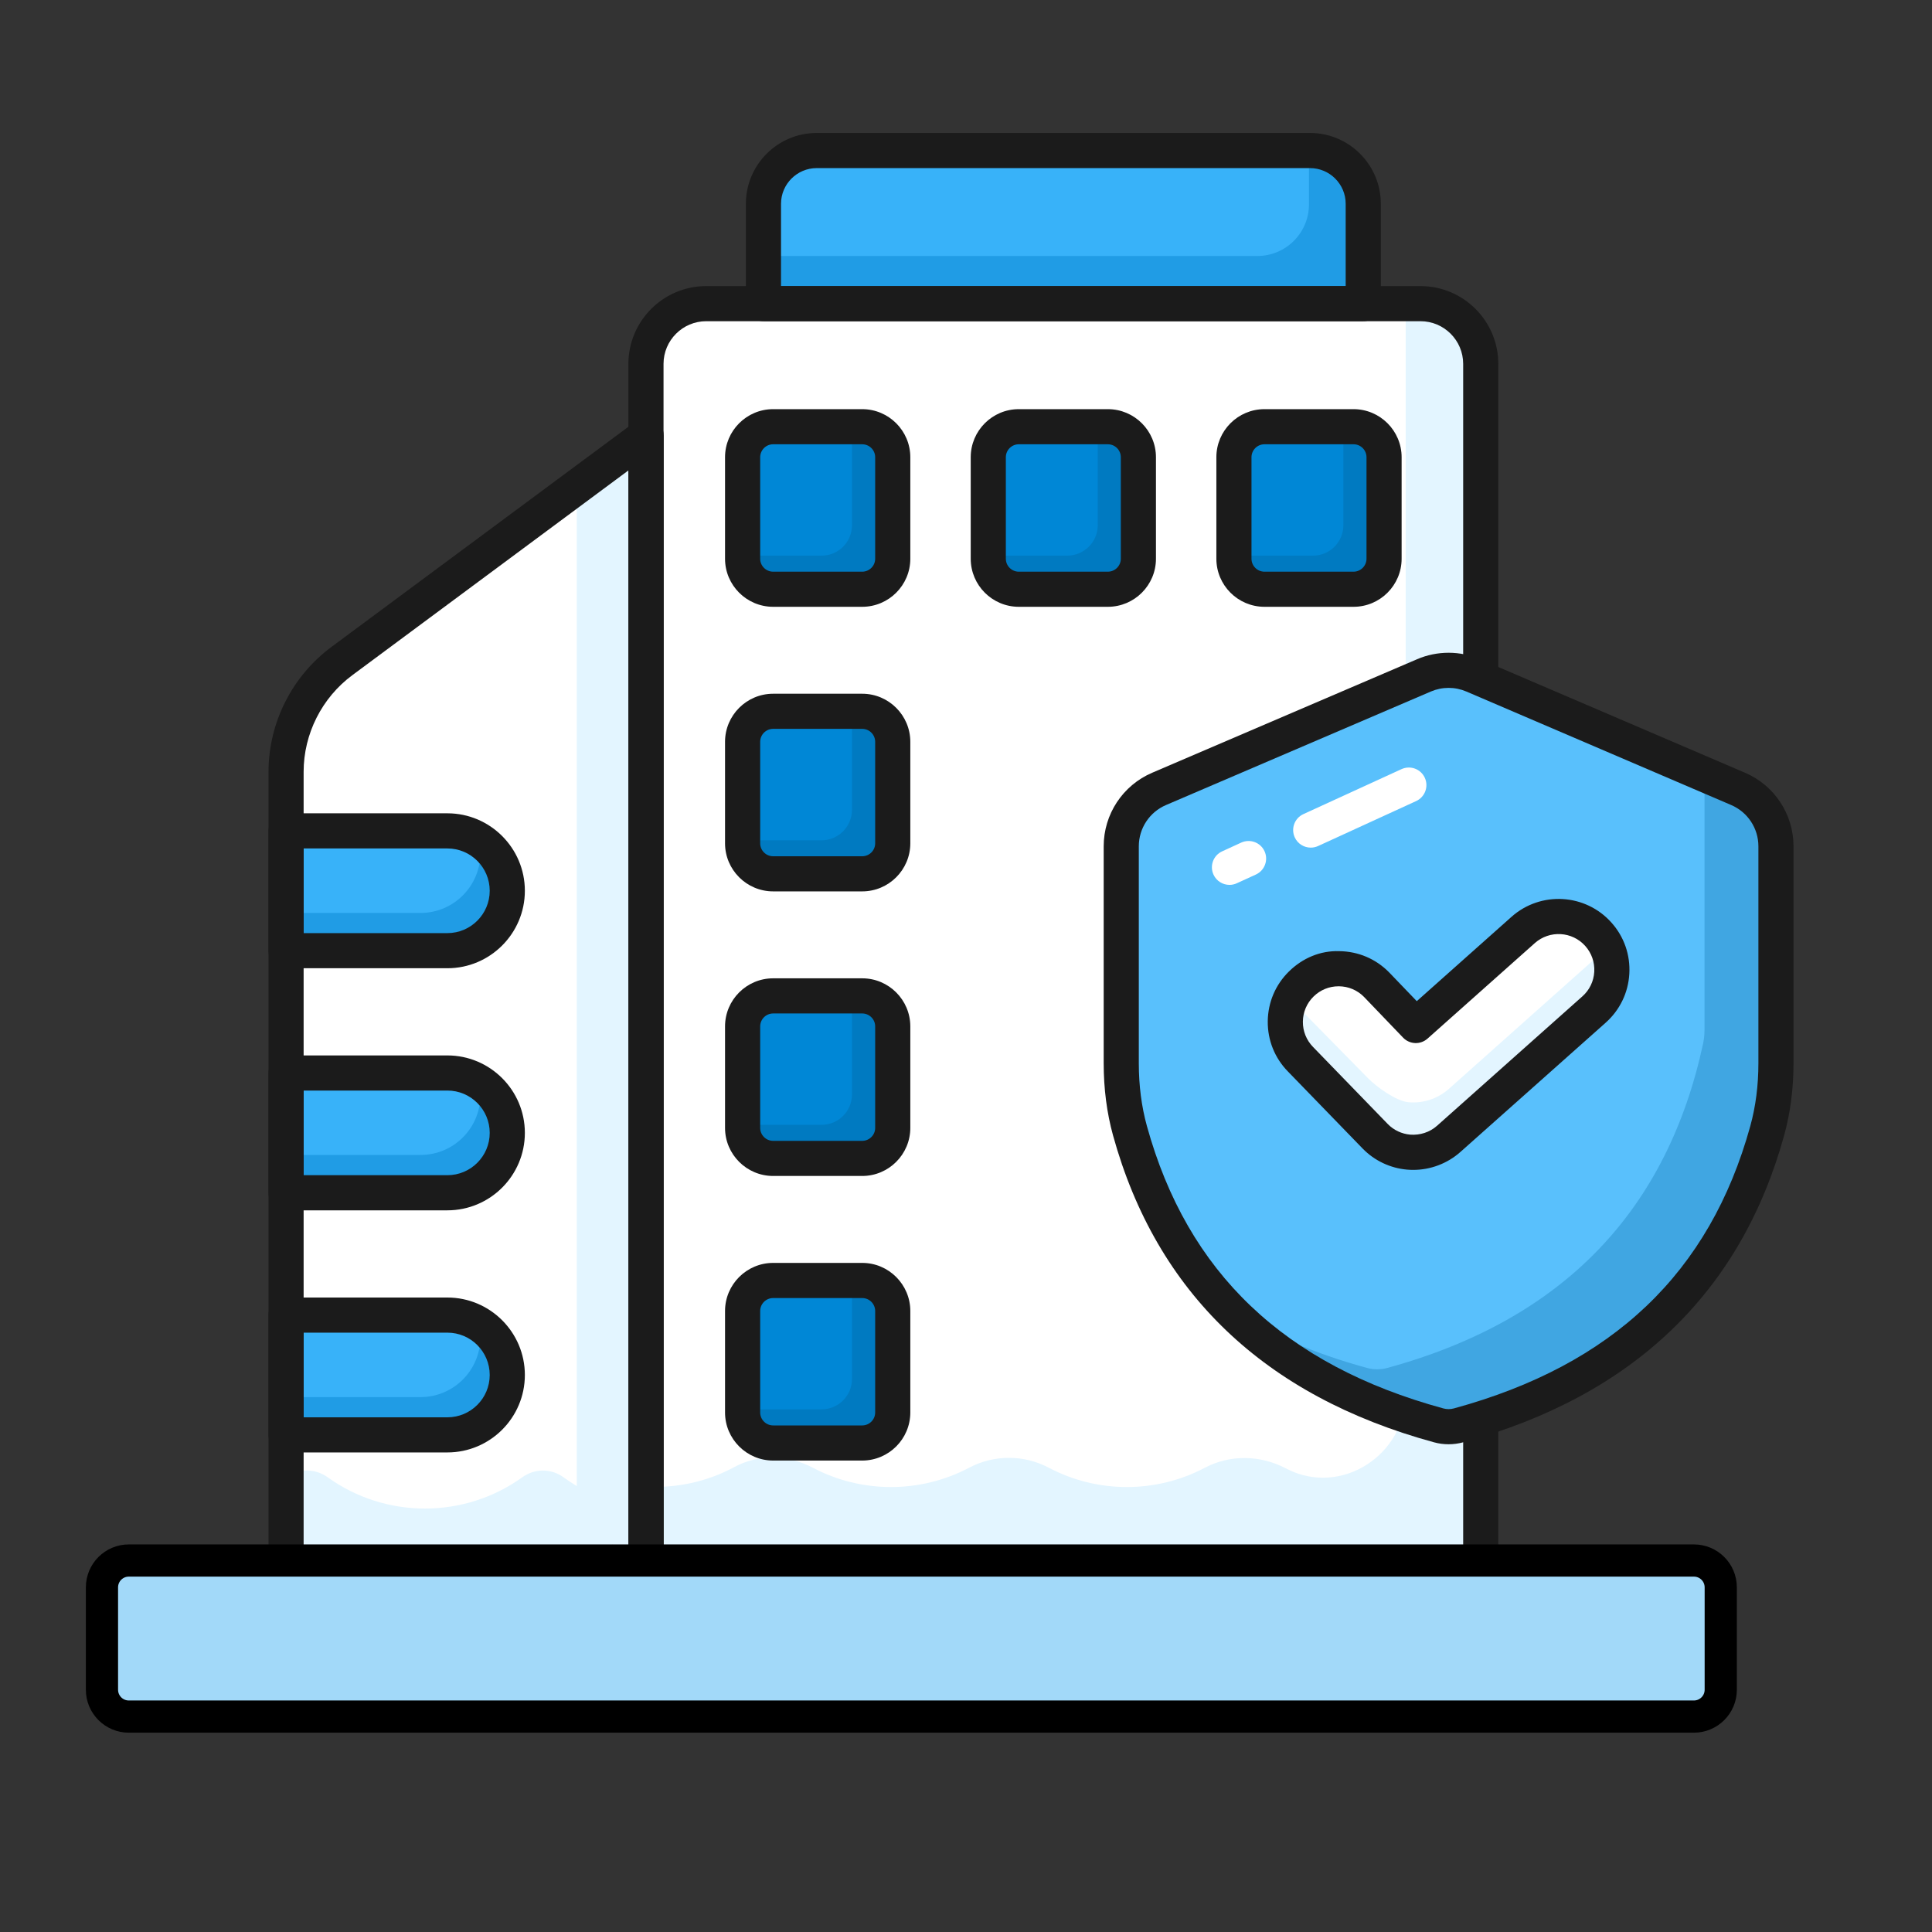
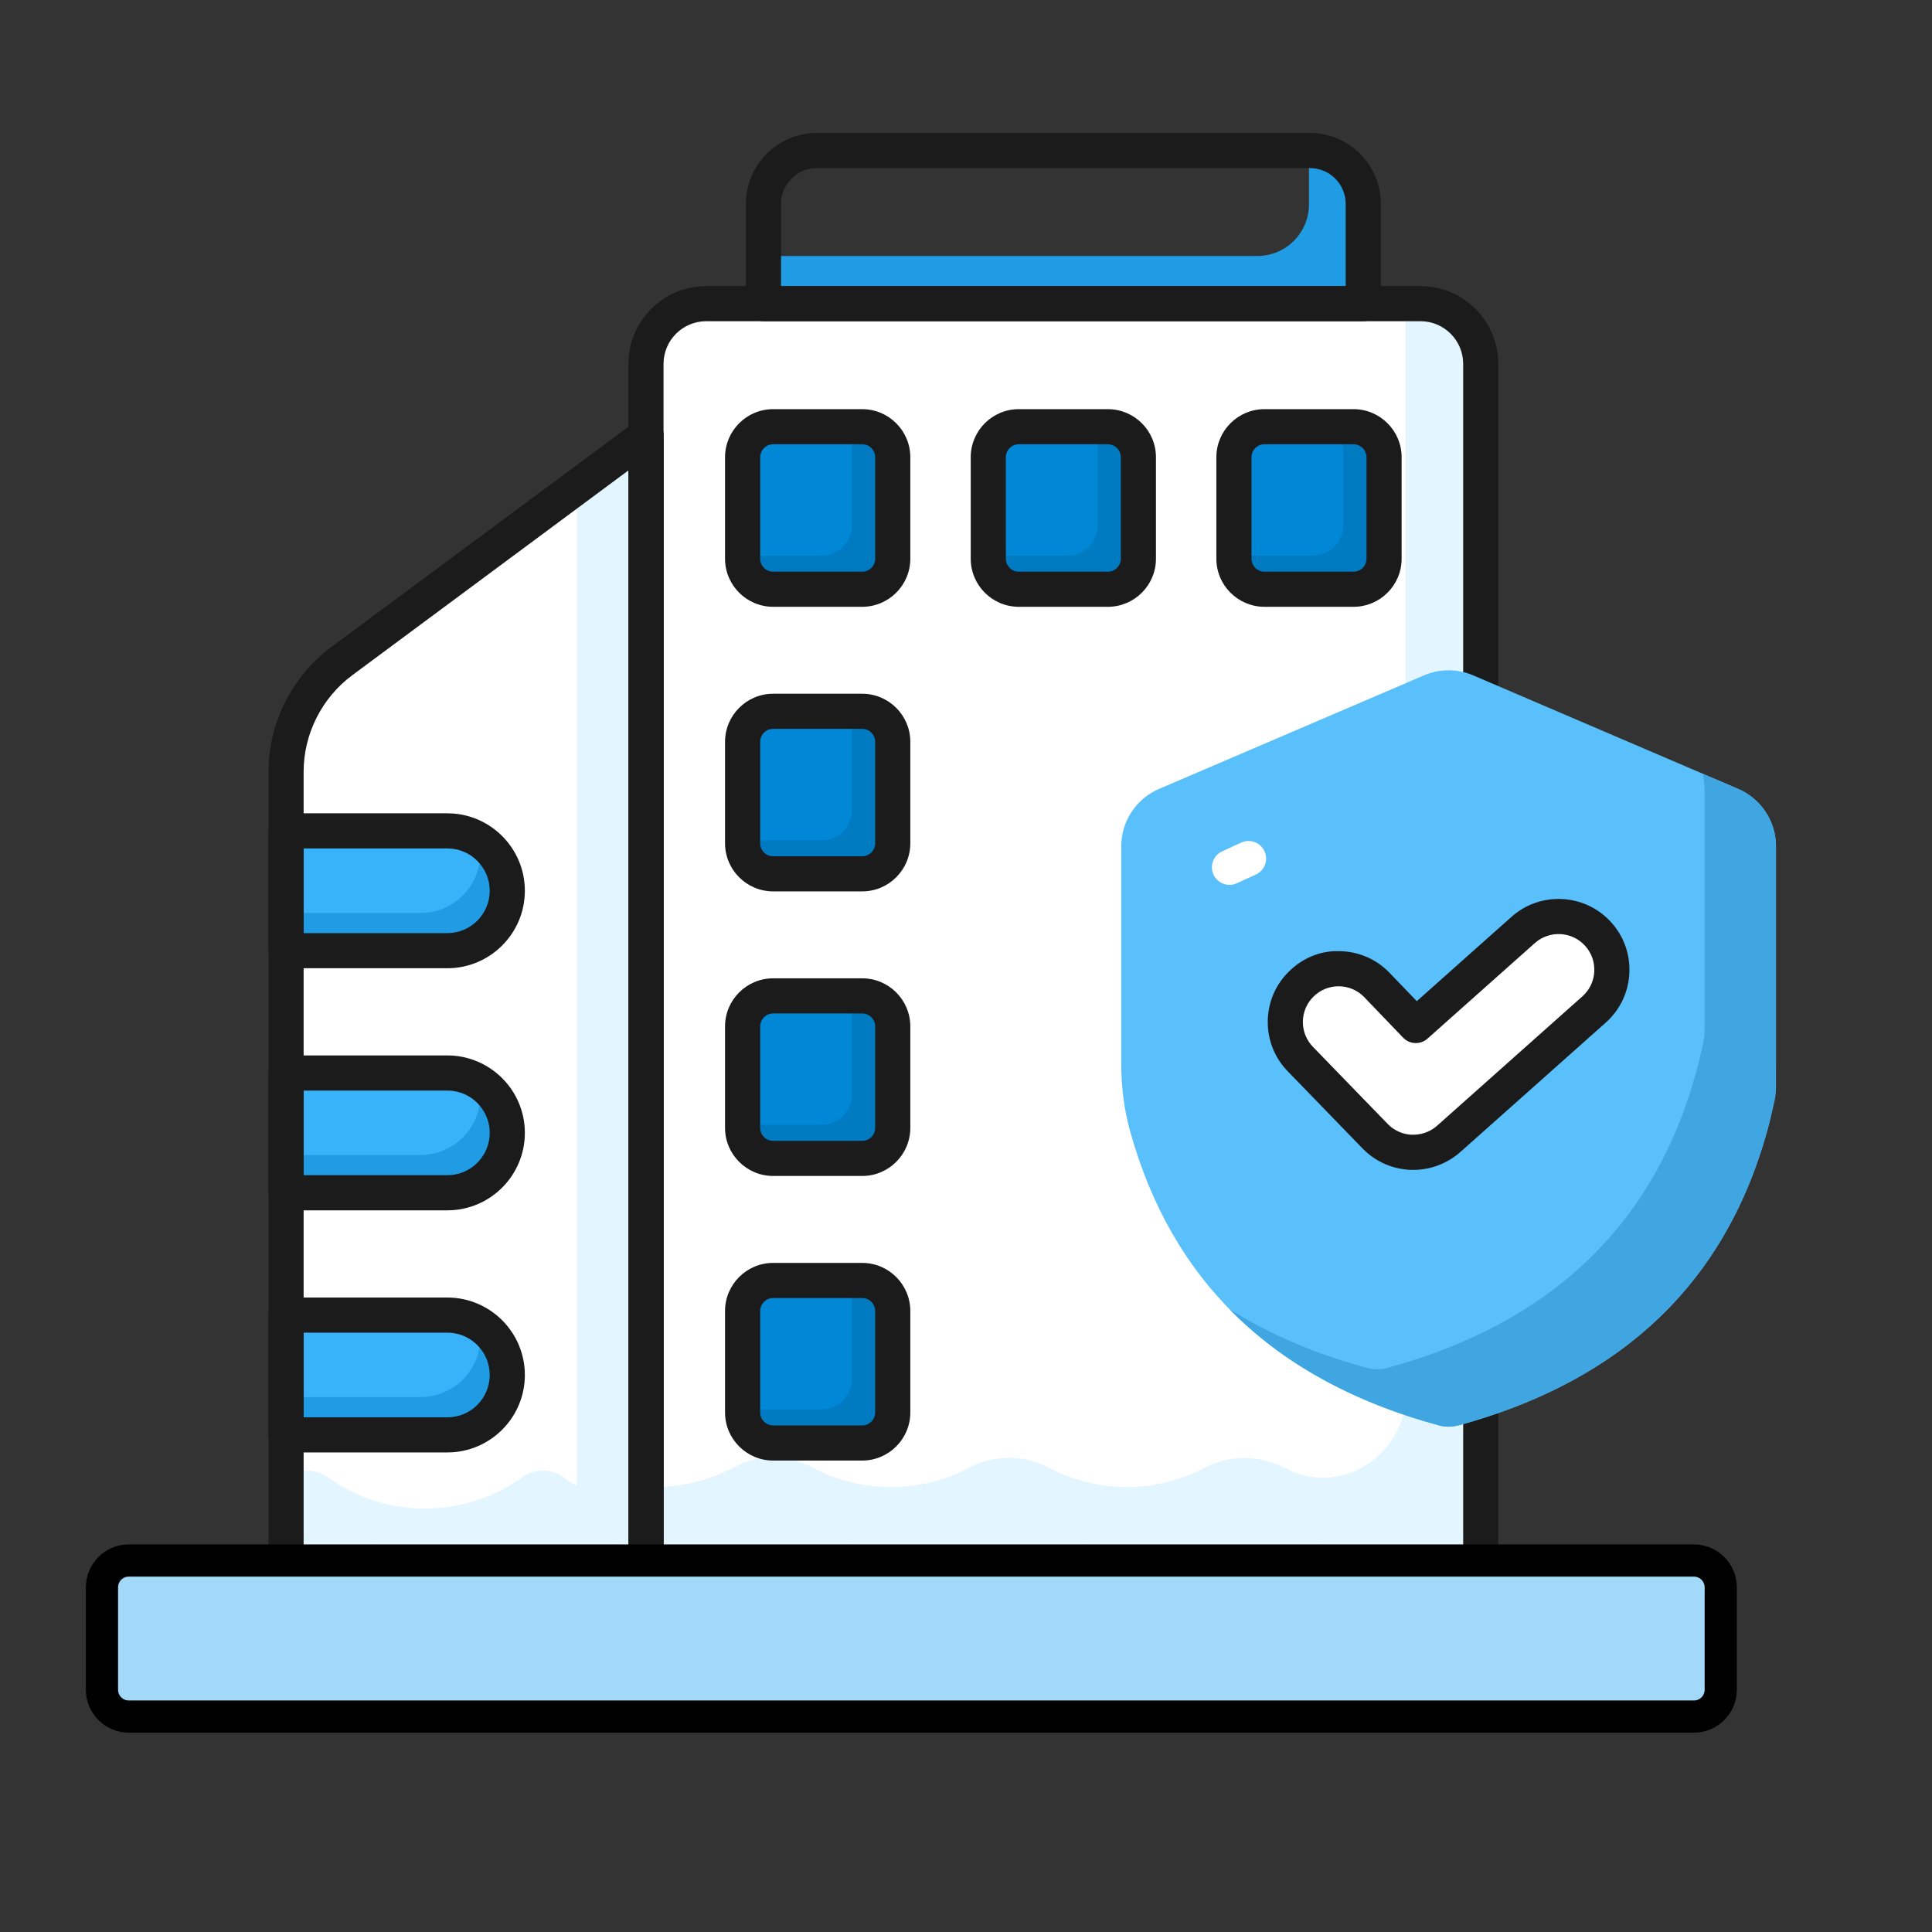
<svg xmlns="http://www.w3.org/2000/svg" width="90" height="90" viewBox="0 0 90 90" fill="none">
  <rect x="0" y="0" width="90" height="90" fill="#333333" stroke="none" />
  <path d="M30.099 20.287V73.165C30.091 73.165 30.091 73.165 30.091 73.165C29.53 72.828 29.001 72.427 28.52 71.946C25.489 74.977 20.566 74.977 17.535 71.946C16.349 73.132 14.866 73.862 13.326 74.111V35.954C13.326 33.917 14.296 32.001 15.932 30.79L30.091 20.295L30.099 20.287Z" fill="white" />
  <path d="M30.099 20.287V73.165C30.091 73.165 30.091 73.165 30.091 73.165C29.53 72.828 29.001 72.427 28.52 71.946C25.489 74.977 20.566 74.977 17.535 71.946C16.349 73.132 14.866 73.862 13.326 74.111V68.827C13.339 68.818 13.352 68.809 13.365 68.799C13.942 68.391 14.693 68.407 15.267 68.819C17.964 70.759 21.63 70.759 24.326 68.819C24.908 68.402 25.666 68.396 26.246 68.815C26.446 68.96 26.651 69.094 26.86 69.22C26.86 69.22 26.86 69.22 26.868 69.22V22.684L30.091 20.295L30.099 20.287Z" fill="#E3F5FF" />
-   <path d="M63.506 14.146V9.494C63.506 8.123 62.395 7.013 61.025 7.013H38.045C36.675 7.013 35.565 8.123 35.565 9.494V14.146H63.506Z" fill="#38B2F9" />
  <path d="M63.502 9.487V14.146H35.568V11.925H58.571C59.9 11.925 60.977 10.848 60.977 9.519V7.274C60.977 7.186 60.969 7.098 60.961 7.01H61.025C62.393 7.01 63.502 8.119 63.502 9.487Z" fill="#209CE5" />
  <path d="M68.978 16.952V73.958C66.388 74.648 63.51 73.974 61.482 71.946C58.451 74.977 53.528 74.977 50.497 71.946C47.466 74.977 42.535 74.977 39.505 71.946C36.955 74.496 33.074 74.897 30.1 73.165C30.092 73.165 30.092 73.165 30.092 73.165V16.952C30.092 15.404 31.351 14.146 32.898 14.146H66.172C67.719 14.146 68.978 15.404 68.978 16.952Z" fill="white" />
  <path d="M41.587 21.3V26.027C41.587 26.813 40.95 27.449 40.165 27.449H36.016C35.23 27.449 34.594 26.812 34.594 26.027V21.3C34.594 20.515 35.23 19.878 36.016 19.878H40.165C40.95 19.878 41.587 20.515 41.587 21.3ZM53.031 21.3V26.027C53.031 26.813 52.394 27.449 51.609 27.449H47.459C46.674 27.449 46.037 26.812 46.037 26.027V21.3C46.037 20.515 46.674 19.878 47.459 19.878H51.609C52.394 19.878 53.031 20.515 53.031 21.3ZM64.475 21.3V26.027C64.475 26.813 63.838 27.449 63.053 27.449H58.903C58.118 27.449 57.481 26.812 57.481 26.027V21.3C57.481 20.515 58.118 19.878 58.903 19.878H63.053C63.838 19.878 64.475 20.515 64.475 21.3ZM41.587 34.557V39.284C41.587 40.07 40.95 40.706 40.165 40.706H36.016C35.23 40.706 34.594 40.07 34.594 39.284V34.557C34.594 33.772 35.23 33.135 36.016 33.135H40.165C40.95 33.135 41.587 33.772 41.587 34.557ZM41.587 47.815V52.541C41.587 53.327 40.95 53.963 40.165 53.963H36.016C35.23 53.963 34.594 53.327 34.594 52.541V47.815C34.594 47.029 35.23 46.392 36.016 46.392H40.165C40.95 46.392 41.587 47.029 41.587 47.815ZM41.587 61.072V65.798C41.587 66.584 40.95 67.22 40.165 67.22H36.016C35.23 67.22 34.594 66.584 34.594 65.798V61.072C34.594 60.286 35.23 59.65 36.016 59.65H40.165C40.95 59.65 41.587 60.286 41.587 61.072Z" fill="#0087D6" />
  <path d="M41.589 21.298V26.028C41.589 26.814 40.948 27.447 40.162 27.447H36.017C35.231 27.447 34.598 26.814 34.598 26.028V25.884H38.27C39.056 25.884 39.689 25.25 39.689 24.465V19.878H40.162C40.948 19.878 41.589 20.512 41.589 21.298ZM53.031 21.298V26.028C53.031 26.814 52.397 27.447 51.611 27.447H47.458C46.672 27.447 46.039 26.814 46.039 26.028V25.884H49.711C50.497 25.884 51.138 25.25 51.138 24.465V19.878H51.611C52.397 19.878 53.031 20.512 53.031 21.298ZM64.472 21.298V26.028C64.472 26.814 63.839 27.447 63.053 27.447H58.908C58.122 27.447 57.48 26.814 57.48 26.028V25.884H61.161C61.946 25.884 62.58 25.25 62.58 24.465V19.878H63.053C63.839 19.878 64.472 20.512 64.472 21.298ZM41.589 34.559V39.282C41.589 40.067 40.948 40.709 40.162 40.709H36.017C35.231 40.709 34.598 40.067 34.598 39.282V39.145H38.27C39.056 39.145 39.689 38.504 39.689 37.718V33.132H40.162C40.948 33.132 41.589 33.773 41.589 34.559ZM41.589 47.812V52.543C41.589 53.329 40.948 53.962 40.162 53.962H36.017C35.231 53.962 34.598 53.329 34.598 52.543V52.399H38.27C39.056 52.399 39.689 51.765 39.689 50.98V46.393H40.162C40.948 46.393 41.589 47.027 41.589 47.812ZM41.589 61.074V65.796C41.589 66.582 40.948 67.224 40.162 67.224H36.017C35.231 67.224 34.598 66.582 34.598 65.796V65.652H38.27C39.056 65.652 39.689 65.019 39.689 64.233V59.647H40.162C40.948 59.647 41.589 60.288 41.589 61.074Z" fill="#007AC1" />
  <path d="M68.978 16.952V73.958C66.388 74.648 63.51 73.974 61.482 71.946C58.451 74.977 53.528 74.977 50.497 71.946C47.466 74.977 42.535 74.977 39.505 71.946C36.955 74.496 33.074 74.897 30.1 73.165C30.092 73.165 30.092 73.165 30.092 73.165V69.252C31.505 69.332 32.935 69.029 34.214 68.338C35.356 67.722 36.724 67.769 37.872 68.375C40.136 69.571 42.872 69.571 45.137 68.376C46.31 67.757 47.693 67.757 48.866 68.376C51.127 69.57 53.856 69.57 56.117 68.378C57.306 67.752 58.699 67.777 59.891 68.398C59.915 68.41 59.939 68.423 59.964 68.435C62.494 69.718 65.483 67.769 65.483 64.932V14.146H66.172C67.722 14.146 68.978 15.402 68.978 16.952Z" fill="#E3F5FF" />
  <path d="M23.632 41.496C23.632 43.037 22.382 44.286 20.841 44.286H13.326V38.706H20.841C22.382 38.706 23.632 39.955 23.632 41.496ZM23.632 52.774C23.632 54.315 22.382 55.564 20.841 55.564H13.326V49.984H20.841C22.382 49.984 23.632 51.233 23.632 52.774ZM23.632 64.052C23.632 65.593 22.382 66.842 20.841 66.842H13.326V61.262H20.841C22.382 61.262 23.632 62.511 23.632 64.052Z" fill="#38B2F9" />
  <path d="M23.629 41.494C23.629 43.034 22.386 44.285 20.839 44.285H13.326V42.529H19.588C21.128 42.529 22.378 41.278 22.378 39.739C22.378 39.522 22.354 39.322 22.306 39.121C23.1 39.61 23.629 40.492 23.629 41.494ZM23.629 52.775C23.629 54.315 22.386 55.566 20.839 55.566H13.326V53.802H19.588C21.128 53.802 22.378 52.559 22.378 51.011C22.378 50.803 22.354 50.595 22.306 50.402C23.1 50.891 23.629 51.773 23.629 52.775ZM23.629 64.048C23.629 65.596 22.386 66.839 20.839 66.839H13.326V65.083H19.588C21.128 65.083 22.378 63.832 22.378 62.293C22.378 62.076 22.354 61.876 22.306 61.675C23.1 62.164 23.629 63.046 23.629 64.048Z" fill="#209CE5" />
  <path d="M23.027 77.285C21.074 77.285 19.121 76.624 17.536 75.303C16.362 76.285 14.966 76.925 13.456 77.168C13.22 77.206 12.978 77.139 12.796 76.984C12.613 76.828 12.508 76.6 12.508 76.361V35.954C12.508 33.67 13.606 31.495 15.445 30.133L29.603 19.637C29.844 19.421 30.161 19.385 30.457 19.517C30.754 19.648 30.918 19.963 30.918 20.287V75.415C30.918 75.867 30.552 76.233 30.099 76.233C29.951 76.233 29.797 76.192 29.669 76.116C29.26 75.87 28.875 75.597 28.521 75.303C26.936 76.624 24.981 77.285 23.027 77.285ZM17.535 73.378C17.744 73.378 17.954 73.458 18.114 73.618C20.824 76.326 25.231 76.326 27.941 73.618C28.261 73.298 28.779 73.298 29.098 73.618C29.158 73.677 29.219 73.736 29.281 73.793V21.909L16.419 31.448C14.994 32.502 14.144 34.187 14.144 35.954V75.329C15.197 75.001 16.155 74.419 16.957 73.618C17.116 73.458 17.326 73.378 17.535 73.378Z" fill="#1B1B1B" />
  <path d="M34.008 77.288C32.54 77.288 31.062 76.913 29.726 76.143C29.459 76.007 29.273 75.733 29.273 75.415V16.951C29.273 14.953 30.899 13.327 32.898 13.327H66.172C68.171 13.327 69.797 14.953 69.797 16.951V76.208C69.797 76.579 69.547 76.903 69.189 76.999C66.492 77.717 63.607 77.068 61.483 75.303C58.311 77.946 53.668 77.945 50.497 75.304C47.325 77.948 42.677 77.949 39.505 75.303C37.935 76.61 35.98 77.288 34.008 77.288ZM39.505 73.378C39.714 73.378 39.923 73.458 40.083 73.618C42.795 76.329 47.207 76.329 49.919 73.618C50.239 73.298 50.756 73.298 51.076 73.618C53.785 76.326 58.193 76.326 60.904 73.618C61.223 73.298 61.741 73.298 62.061 73.618C63.66 75.217 65.949 75.931 68.16 75.55V16.951C68.16 15.855 67.269 14.963 66.172 14.963H32.898C31.802 14.963 30.91 15.855 30.91 16.951V74.922C33.566 76.247 36.805 75.739 38.926 73.618C39.086 73.458 39.295 73.378 39.505 73.378Z" fill="#1B1B1B" />
  <path d="M63.505 14.963H35.564C35.112 14.963 34.746 14.598 34.746 14.145V9.493C34.746 7.674 36.226 6.194 38.045 6.194H61.025C62.844 6.194 64.324 7.674 64.324 9.493V14.145C64.324 14.598 63.958 14.963 63.505 14.963ZM36.383 13.327H62.687V9.493C62.687 8.577 61.941 7.831 61.025 7.831H38.045C37.129 7.831 36.383 8.577 36.383 9.493L36.383 13.327Z" fill="#1B1B1B" />
  <path d="M20.841 45.104H13.326C12.874 45.104 12.508 44.738 12.508 44.286V38.705C12.508 38.253 12.874 37.887 13.326 37.887H20.841C22.831 37.887 24.45 39.506 24.45 41.495C24.45 43.485 22.831 45.104 20.841 45.104ZM14.144 43.468H20.841C21.929 43.468 22.813 42.583 22.813 41.495C22.813 40.408 21.929 39.524 20.841 39.524H14.144V43.468ZM20.841 56.382H13.326C12.874 56.382 12.508 56.016 12.508 55.564V49.984C12.508 49.532 12.874 49.166 13.326 49.166H20.841C22.831 49.166 24.45 50.785 24.45 52.774C24.45 54.764 22.831 56.382 20.841 56.382ZM14.144 54.745H20.841C21.929 54.745 22.813 53.861 22.813 52.774C22.813 51.687 21.929 50.802 20.841 50.802H14.144V54.745ZM20.841 67.66H13.326C12.874 67.66 12.508 67.295 12.508 66.842V61.262C12.508 60.81 12.874 60.444 13.326 60.444H20.841C22.831 60.444 24.45 62.063 24.45 64.052C24.45 66.042 22.831 67.66 20.841 67.66ZM14.144 66.024H20.841C21.929 66.024 22.813 65.14 22.813 64.052C22.813 62.965 21.929 62.08 20.841 62.08H14.144V66.024Z" fill="#1B1B1B" />
  <path d="M40.165 28.267H36.016C34.781 28.267 33.775 27.263 33.775 26.027V21.3C33.775 20.065 34.781 19.06 36.016 19.06H40.165C41.4 19.06 42.406 20.065 42.406 21.3V26.027C42.406 27.263 41.4 28.267 40.165 28.267ZM36.016 20.696C35.683 20.696 35.412 20.967 35.412 21.3V26.027C35.412 26.36 35.683 26.631 36.016 26.631H40.165C40.498 26.631 40.769 26.36 40.769 26.027V21.3C40.769 20.967 40.498 20.696 40.165 20.696H36.016ZM51.608 28.267H47.459C46.224 28.267 45.22 27.263 45.22 26.027V21.3C45.22 20.065 46.224 19.06 47.459 19.06H51.608C52.844 19.06 53.849 20.065 53.849 21.3V26.027C53.849 27.263 52.844 28.267 51.608 28.267ZM47.459 20.696C47.127 20.696 46.856 20.967 46.856 21.3V26.027C46.856 26.36 47.127 26.631 47.459 26.631H51.608C51.942 26.631 52.212 26.36 52.212 26.027V21.3C52.212 20.967 51.942 20.696 51.608 20.696H47.459ZM63.053 28.267H58.903C57.668 28.267 56.663 27.263 56.663 26.027V21.3C56.663 20.065 57.668 19.06 58.903 19.06H63.053C64.288 19.06 65.293 20.065 65.293 21.3V26.027C65.293 27.263 64.288 28.267 63.053 28.267ZM58.903 20.696C58.57 20.696 58.299 20.967 58.299 21.3V26.027C58.299 26.36 58.57 26.631 58.903 26.631H63.053C63.386 26.631 63.657 26.36 63.657 26.027V21.3C63.657 20.967 63.386 20.696 63.053 20.696H58.903ZM40.165 41.524H36.016C34.781 41.524 33.775 40.519 33.775 39.284V34.558C33.775 33.322 34.781 32.317 36.016 32.317H40.165C41.4 32.317 42.406 33.322 42.406 34.558V39.284C42.406 40.519 41.4 41.524 40.165 41.524ZM36.016 33.953C35.683 33.953 35.412 34.224 35.412 34.558V39.284C35.412 39.617 35.683 39.888 36.016 39.888H40.165C40.498 39.888 40.769 39.617 40.769 39.284V34.558C40.769 34.224 40.498 33.953 40.165 33.953H36.016Z" fill="#1B1B1B" />
  <path d="M40.165 54.781H36.016C34.781 54.781 33.775 53.776 33.775 52.541V47.815C33.775 46.579 34.781 45.574 36.016 45.574H40.165C41.4 45.574 42.406 46.579 42.406 47.815V52.541C42.406 53.776 41.4 54.781 40.165 54.781ZM36.016 47.211C35.683 47.211 35.412 47.481 35.412 47.815V52.541C35.412 52.874 35.683 53.145 36.016 53.145H40.165C40.498 53.145 40.769 52.874 40.769 52.541V47.815C40.769 47.481 40.498 47.211 40.165 47.211H36.016Z" fill="#1B1B1B" />
  <path d="M40.165 68.038H36.016C34.781 68.038 33.775 67.033 33.775 65.798V61.072C33.775 59.837 34.781 58.831 36.016 58.831H40.165C41.4 58.831 42.406 59.837 42.406 61.072V65.798C42.406 67.033 41.4 68.038 40.165 68.038ZM36.016 60.468C35.683 60.468 35.412 60.739 35.412 61.072V65.798C35.412 66.131 35.683 66.402 36.016 66.402H40.165C40.498 66.402 40.769 66.131 40.769 65.798V61.072C40.769 60.739 40.498 60.468 40.165 60.468H36.016Z" fill="#1B1B1B" />
  <path d="M67.021 66.4C59.252 64.28 54.559 59.621 52.639 52.672C52.357 51.651 52.232 50.591 52.232 49.532L52.232 39.424C52.232 38.26 52.926 37.208 53.996 36.749L66.335 31.461C67.067 31.147 67.896 31.147 68.628 31.461L80.967 36.749C82.037 37.208 82.731 38.26 82.731 39.424L82.731 49.532C82.731 50.591 82.607 51.651 82.325 52.672C80.405 59.621 75.711 64.28 67.942 66.4C67.644 66.481 67.32 66.481 67.021 66.4Z" fill="#59C0FC" />
  <path d="M82.733 39.427V50.645C82.733 50.859 82.711 51.073 82.668 51.28C81.004 59.005 76.216 64.142 67.942 66.4C67.641 66.479 67.32 66.479 67.027 66.4C62.933 65.285 59.696 63.463 57.273 60.984C59.117 62.149 61.254 63.063 63.697 63.728C63.99 63.806 64.312 63.806 64.612 63.728C72.886 61.47 77.674 56.332 79.339 48.608C79.381 48.401 79.403 48.187 79.403 47.972V36.747C79.403 36.505 79.374 36.269 79.317 36.04L80.965 36.746C82.037 37.206 82.733 38.26 82.733 39.427Z" fill="#40A6E2" />
-   <path d="M67.481 67.279C67.254 67.279 67.027 67.25 66.805 67.189C58.908 65.034 53.876 60.224 51.849 52.89C51.56 51.843 51.414 50.714 51.414 49.532V39.424C51.414 37.93 52.301 36.585 53.674 35.997L66.013 30.709C66.947 30.307 68.018 30.309 68.951 30.709L81.289 35.997C82.662 36.585 83.549 37.93 83.549 39.424V49.532C83.549 50.712 83.402 51.842 83.113 52.89C81.087 60.224 76.055 65.034 68.157 67.189C67.936 67.249 67.709 67.279 67.481 67.279ZM67.481 32.044C67.2 32.044 66.919 32.101 66.657 32.213L54.318 37.501C53.548 37.831 53.05 38.586 53.05 39.424V49.532C53.05 50.567 53.177 51.55 53.427 52.454C55.315 59.286 59.832 63.59 67.237 65.61C67.395 65.653 67.568 65.653 67.726 65.61C75.131 63.59 79.648 59.287 81.536 52.454C81.786 51.548 81.913 50.565 81.913 49.532V39.424C81.913 38.586 81.415 37.831 80.645 37.501L68.306 32.213C68.044 32.101 67.763 32.044 67.481 32.044Z" fill="#1B1B1B" />
  <path d="M65.621 53.671C65.051 53.621 64.496 53.375 64.066 52.936L60.585 49.347C59.625 48.369 59.64 46.797 60.619 45.837C61.597 44.877 63.169 44.892 64.128 45.871L65.954 47.773L70.956 43.321C71.979 42.41 73.548 42.5 74.46 43.525C75.371 44.548 75.28 46.117 74.256 47.028L67.488 53.053C66.958 53.524 66.279 53.728 65.621 53.671Z" fill="white" />
-   <path d="M74.252 47.029L67.487 53.049C66.955 53.524 66.275 53.73 65.622 53.673C65.048 53.623 64.495 53.375 64.062 52.936L60.581 49.343C59.808 48.556 59.667 47.379 60.163 46.45C60.269 46.656 60.411 46.847 60.581 47.025L63.715 50.215C64.148 50.655 65.048 51.298 65.622 51.347C66.275 51.404 66.955 51.198 67.487 50.73L74.252 44.703C74.479 44.505 74.663 44.264 74.798 44.008C75.322 44.994 75.131 46.249 74.252 47.029Z" fill="#E3F5FF" />
  <path d="M65.834 54.498C65.74 54.498 65.645 54.494 65.549 54.486C64.766 54.418 64.031 54.071 63.482 53.509L59.998 49.916C59.384 49.291 59.048 48.459 59.057 47.577C59.066 46.695 59.416 45.87 60.046 45.253C60.674 44.636 61.501 44.278 62.388 44.309C63.27 44.318 64.095 44.668 64.712 45.298L65.999 46.638L70.412 42.709C71.774 41.499 73.862 41.622 75.07 42.981C75.657 43.638 75.951 44.485 75.9 45.366C75.849 46.246 75.458 47.053 74.8 47.64L68.031 53.663C67.427 54.201 66.639 54.498 65.834 54.498ZM62.356 45.945C61.918 45.945 61.505 46.114 61.192 46.421C60.874 46.733 60.697 47.148 60.693 47.593C60.688 48.037 60.858 48.456 61.169 48.774L64.653 52.367C64.927 52.646 65.297 52.821 65.692 52.856C66.148 52.889 66.597 52.75 66.943 52.442L73.711 46.417C74.044 46.122 74.241 45.715 74.267 45.271C74.292 44.827 74.144 44.4 73.848 44.068C73.238 43.383 72.186 43.323 71.499 43.932L66.498 48.384C66.17 48.675 65.669 48.657 65.363 48.339L63.538 46.437C63.232 46.127 62.817 45.949 62.373 45.945C62.367 45.945 62.361 45.945 62.356 45.945Z" fill="#1B1B1B" />
-   <path d="M61.06 39.486C60.75 39.486 60.452 39.309 60.315 39.009C60.126 38.598 60.307 38.112 60.718 37.924L65.288 35.829C65.703 35.642 66.185 35.821 66.373 36.232C66.562 36.642 66.381 37.128 65.97 37.317L61.4 39.412C61.289 39.462 61.173 39.486 61.06 39.486Z" fill="white" />
  <path d="M57.275 41.221C56.965 41.221 56.667 41.044 56.53 40.744C56.341 40.332 56.522 39.847 56.932 39.659L57.822 39.251C58.237 39.064 58.719 39.244 58.907 39.654C59.095 40.065 58.915 40.55 58.504 40.739L57.615 41.146C57.504 41.197 57.388 41.221 57.275 41.221Z" fill="white" />
  <path d="M6 72.695H78.909C79.599 72.695 80.159 73.255 80.159 73.945V78.715C80.159 79.405 79.599 79.965 78.909 79.965H6C5.31 79.965 4.75 79.405 4.75 78.715V73.945C4.75 73.255 5.31 72.695 6 72.695Z" fill="#A2D9F9" stroke="black" stroke-width="1.5" />
</svg>